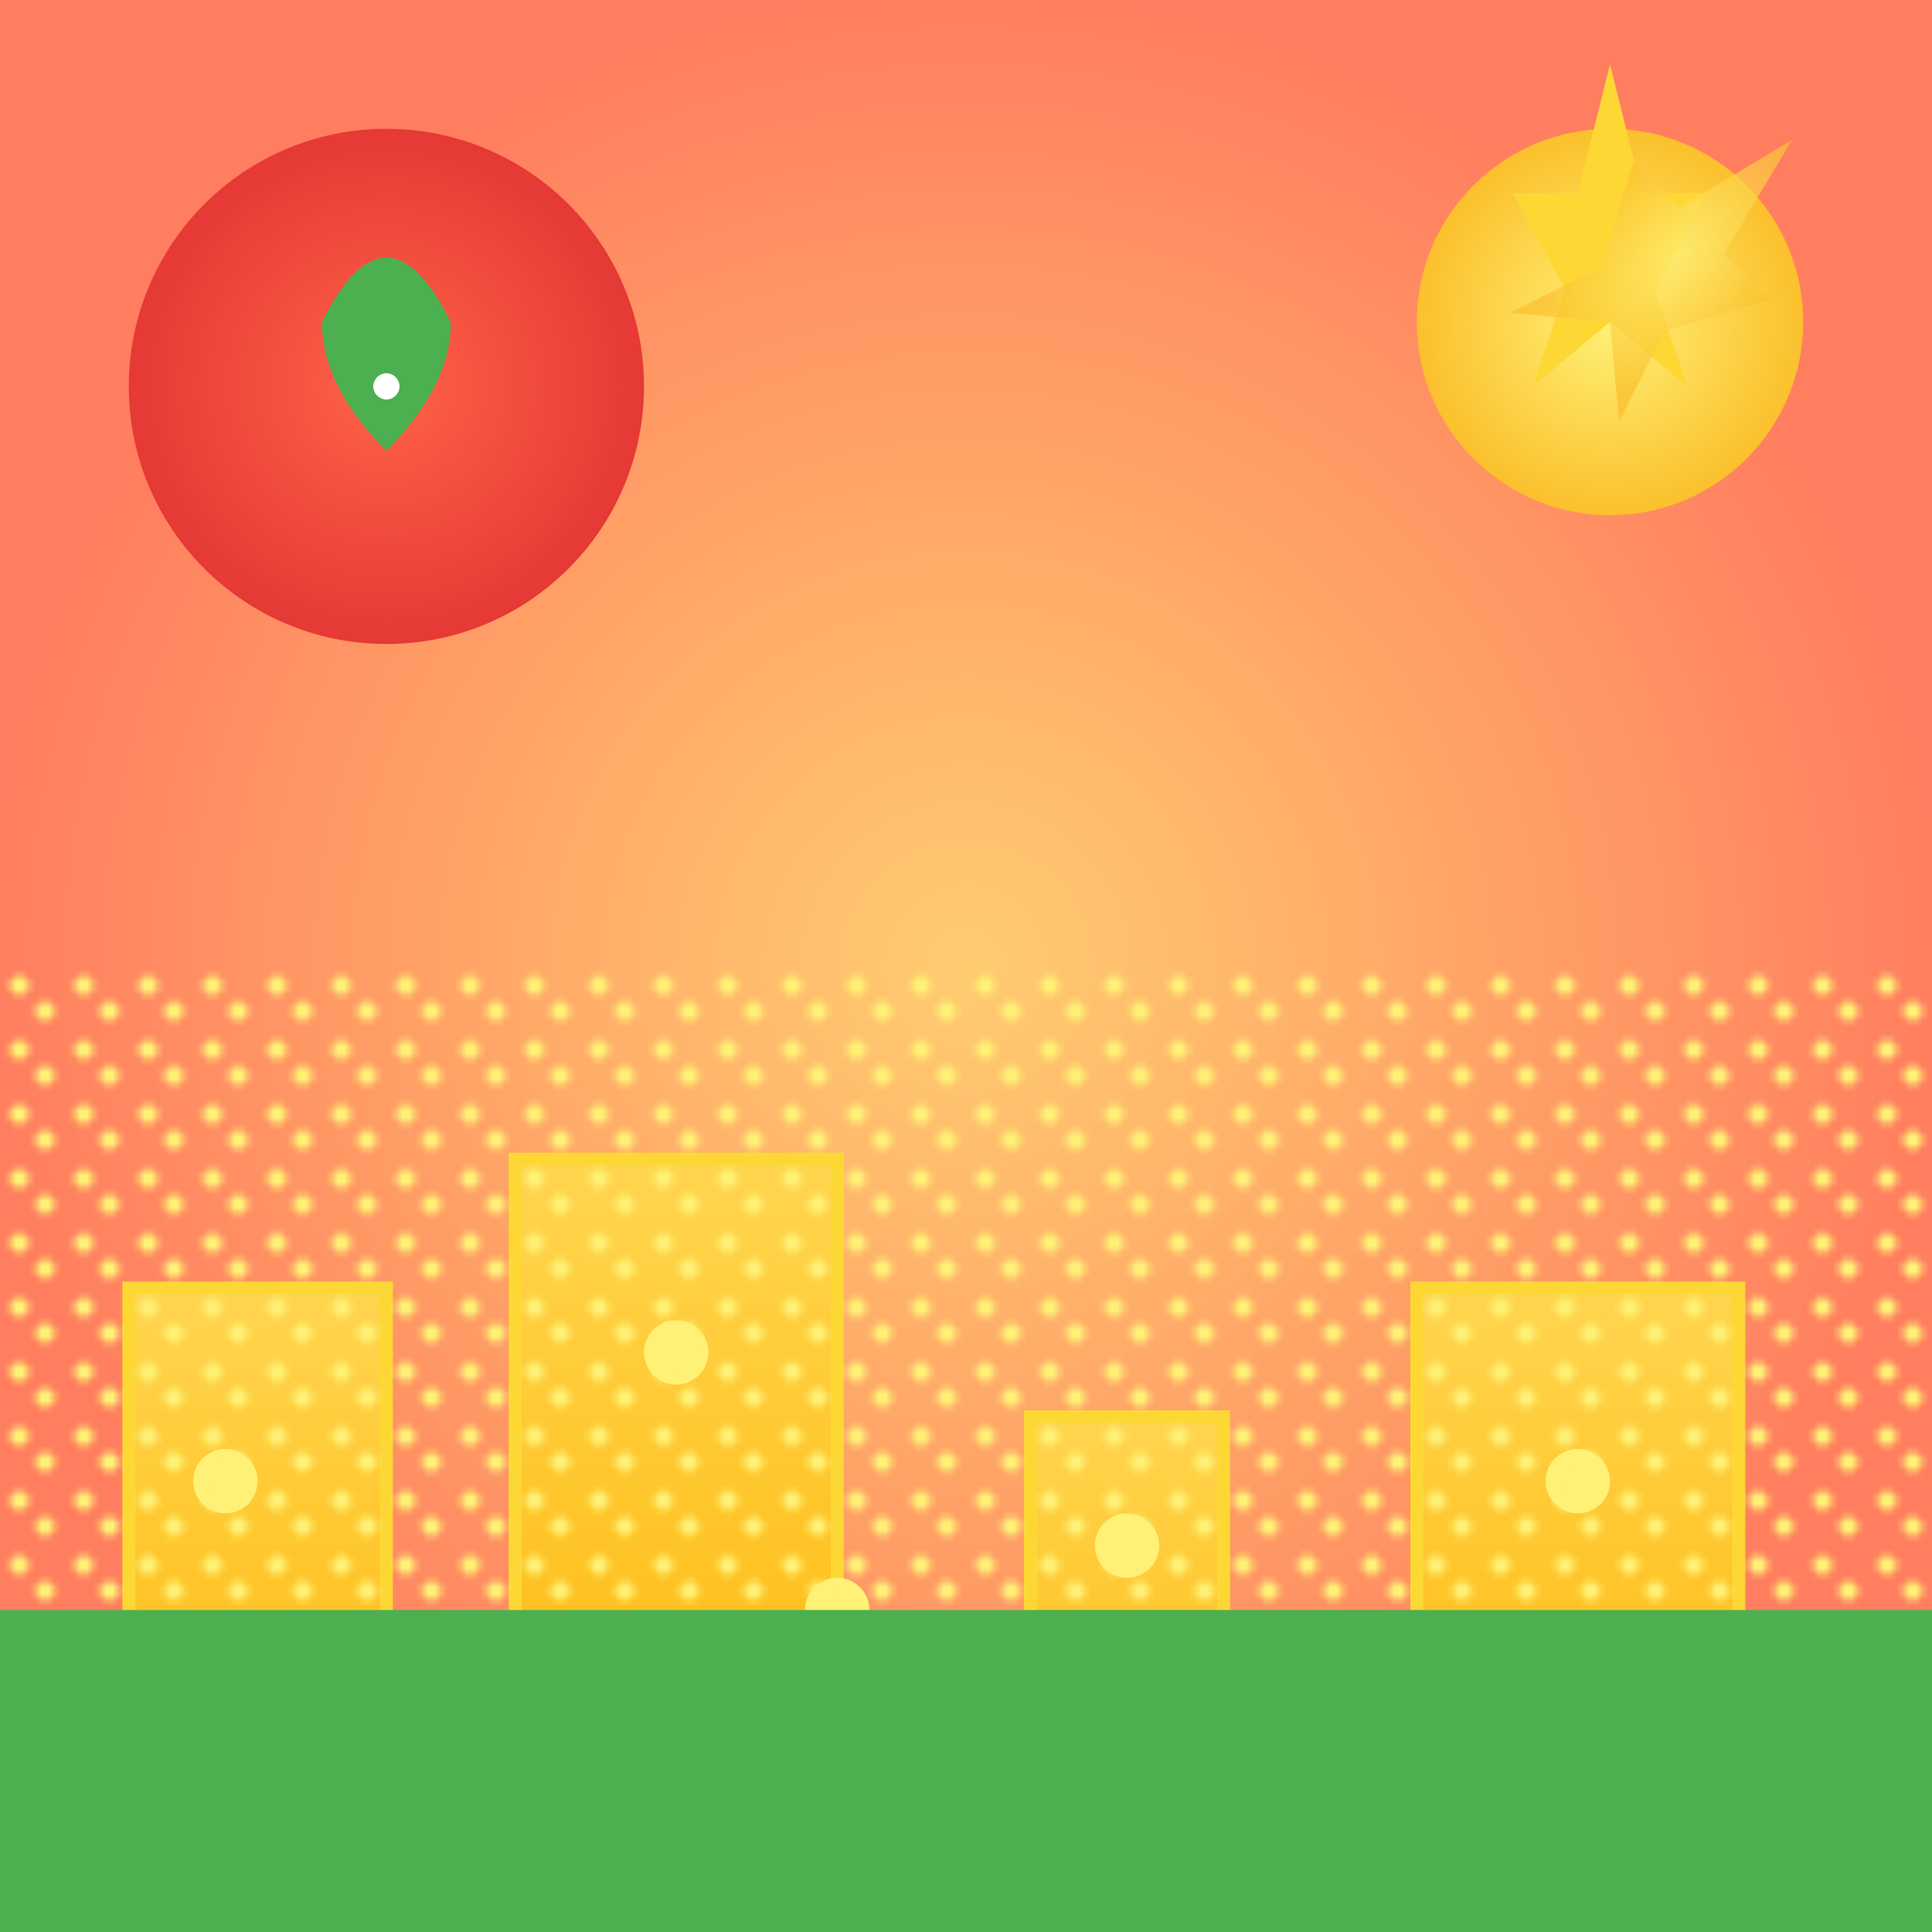
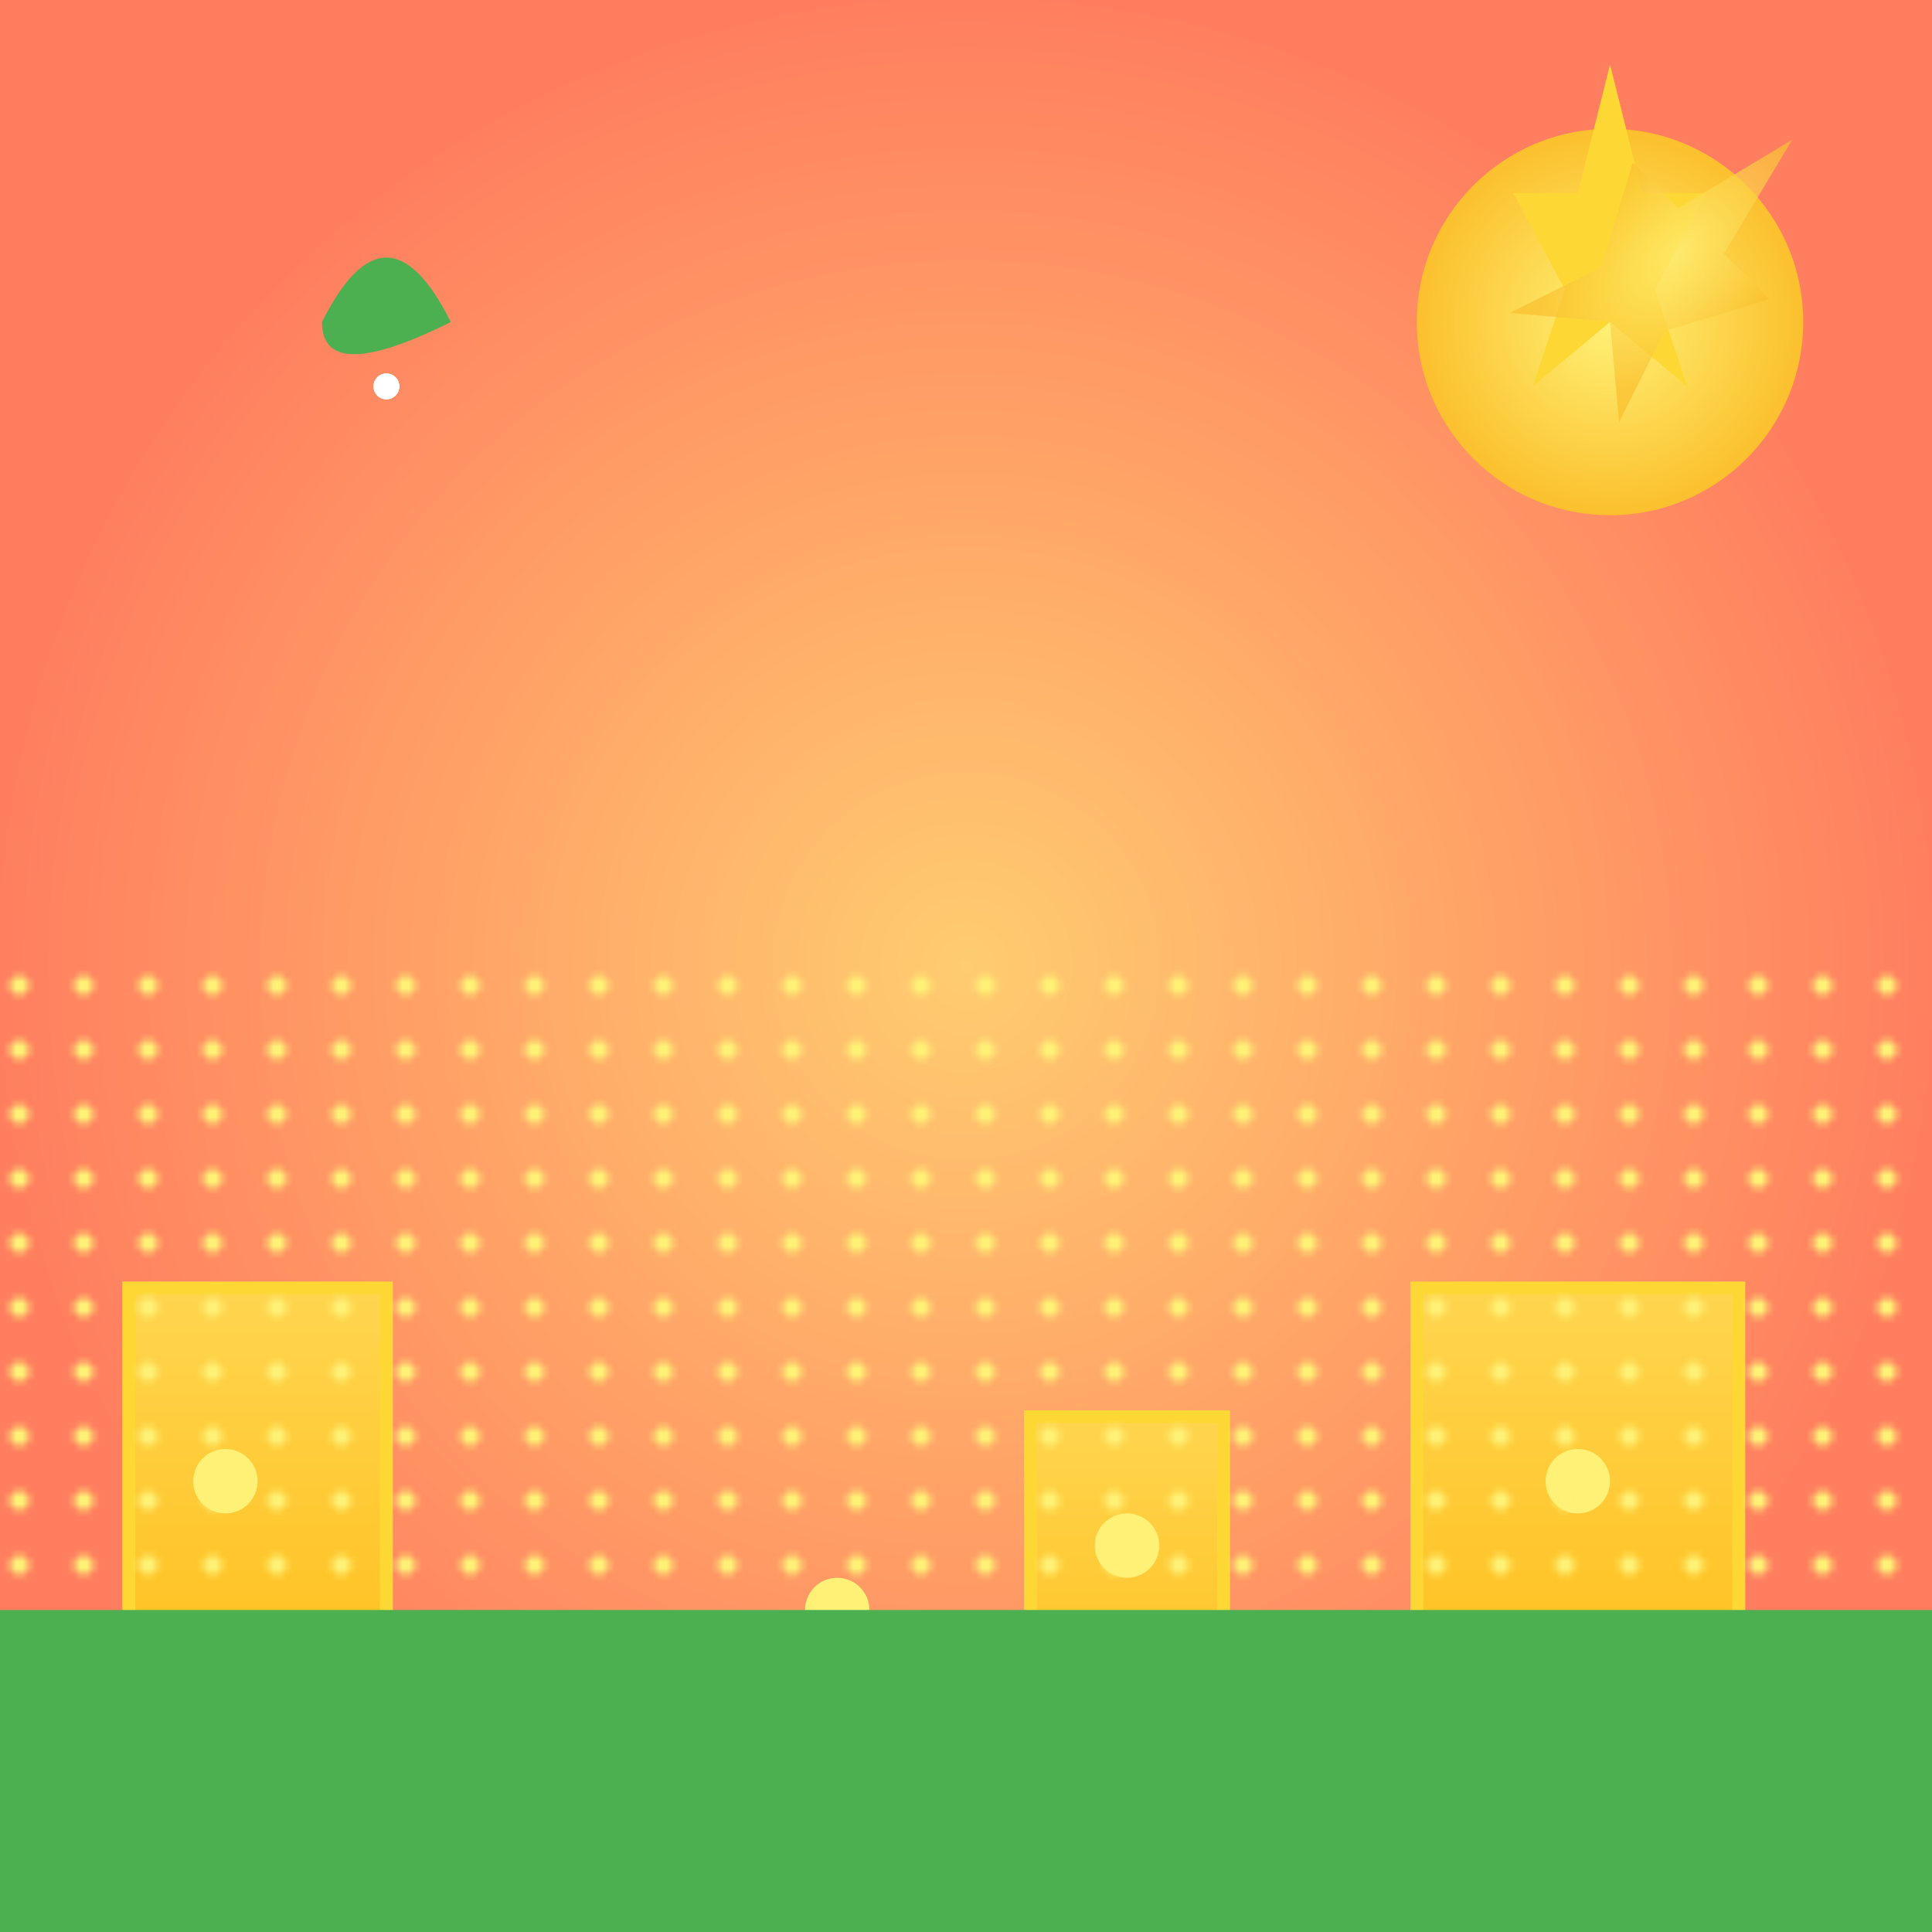
<svg xmlns="http://www.w3.org/2000/svg" viewBox="0 0 300 300">
  <defs>
    <radialGradient id="skyGradient" cx="50%" cy="50%" r="50%">
      <stop offset="0%" stop-color="#ffcc70" />
      <stop offset="100%" stop-color="#ff7e5f" />
    </radialGradient>
    <radialGradient id="sunGradient" cx="50%" cy="50%" r="50%">
      <stop offset="0%" stop-color="#fff176" />
      <stop offset="100%" stop-color="#fbc02d" />
    </radialGradient>
    <radialGradient id="moonGradient" cx="50%" cy="50%" r="50%">
      <stop offset="0%" stop-color="#ff6347" />
      <stop offset="100%" stop-color="#e53935" />
    </radialGradient>
    <pattern id="cheesePattern" patternUnits="userSpaceOnUse" width="10" height="10">
      <circle cx="3" cy="3" r="1.5" fill="#fff176" />
-       <circle cx="7" cy="7" r="1.5" fill="#fff176" />
    </pattern>
    <linearGradient id="buildingGradient" x1="0" y1="0" x2="0" y2="1">
      <stop offset="0%" stop-color="#ffd54f" />
      <stop offset="100%" stop-color="#ffb300" />
    </linearGradient>
  </defs>
  <rect width="300" height="300" fill="url(#skyGradient)" />
  <g transform="translate(250, 50)">
    <circle cx="0" cy="0" r="30" fill="url(#sunGradient)" />
    <g>
      <path d="M0,-40 L5,-20 L15,-20 L7,-5 L12,10 L0,0 L-12,10 L-7,-5 L-15,-20 L-5,-20 Z" fill="#fdd835" />
      <path d="M0,-40 L5,-20 L15,-20 L7,-5 L12,10 L0,0 L-12,10 L-7,-5 L-15,-20 L-5,-20 Z" fill="url(#sunGradient)" opacity="0.7" transform="rotate(45)" />
    </g>
  </g>
  <g transform="translate(60, 60)">
-     <circle cx="0" cy="0" r="40" fill="url(#moonGradient)" />
-     <path d="M-10,-10 Q0,-30 10,-10 Q10,0 0,10 Q-10,0 -10,-10 Z" fill="#4caf50" />
+     <path d="M-10,-10 Q0,-30 10,-10 Q-10,0 -10,-10 Z" fill="#4caf50" />
    <circle cx="-10,-10" r="2" fill="#fff" />
    <circle cx="10, -10" r="2" fill="#fff" />
    <circle cx="0,10" r="2" fill="#fff" />
  </g>
  <g transform="translate(0, 150)">
    <rect x="20" y="50" width="40" height="100" fill="url(#buildingGradient)" stroke="#fdd835" stroke-width="2" />
    <circle cx="35" cy="80" r="5" fill="#fff176" />
    <circle cx="60" cy="120" r="5" fill="#fff176" />
-     <rect x="80" y="30" width="50" height="120" fill="url(#buildingGradient)" stroke="#fdd835" stroke-width="2" />
-     <circle cx="105" cy="60" r="5" fill="#fff176" />
    <circle cx="130" cy="100" r="5" fill="#fff176" />
    <rect x="160" y="70" width="30" height="80" fill="url(#buildingGradient)" stroke="#fdd835" stroke-width="2" />
    <circle cx="175" cy="90" r="5" fill="#fff176" />
-     <circle cx="190" cy="110" r="5" fill="#fff176" />
    <rect x="220" y="50" width="50" height="100" fill="url(#buildingGradient)" stroke="#fdd835" stroke-width="2" />
    <circle cx="245" cy="80" r="5" fill="#fff176" />
    <circle cx="270" cy="120" r="5" fill="#fff176" />
    <rect width="300" height="150" fill="url(#cheesePattern)" />
  </g>
  <rect y="250" width="300" height="50" fill="#4caf50" />
</svg>